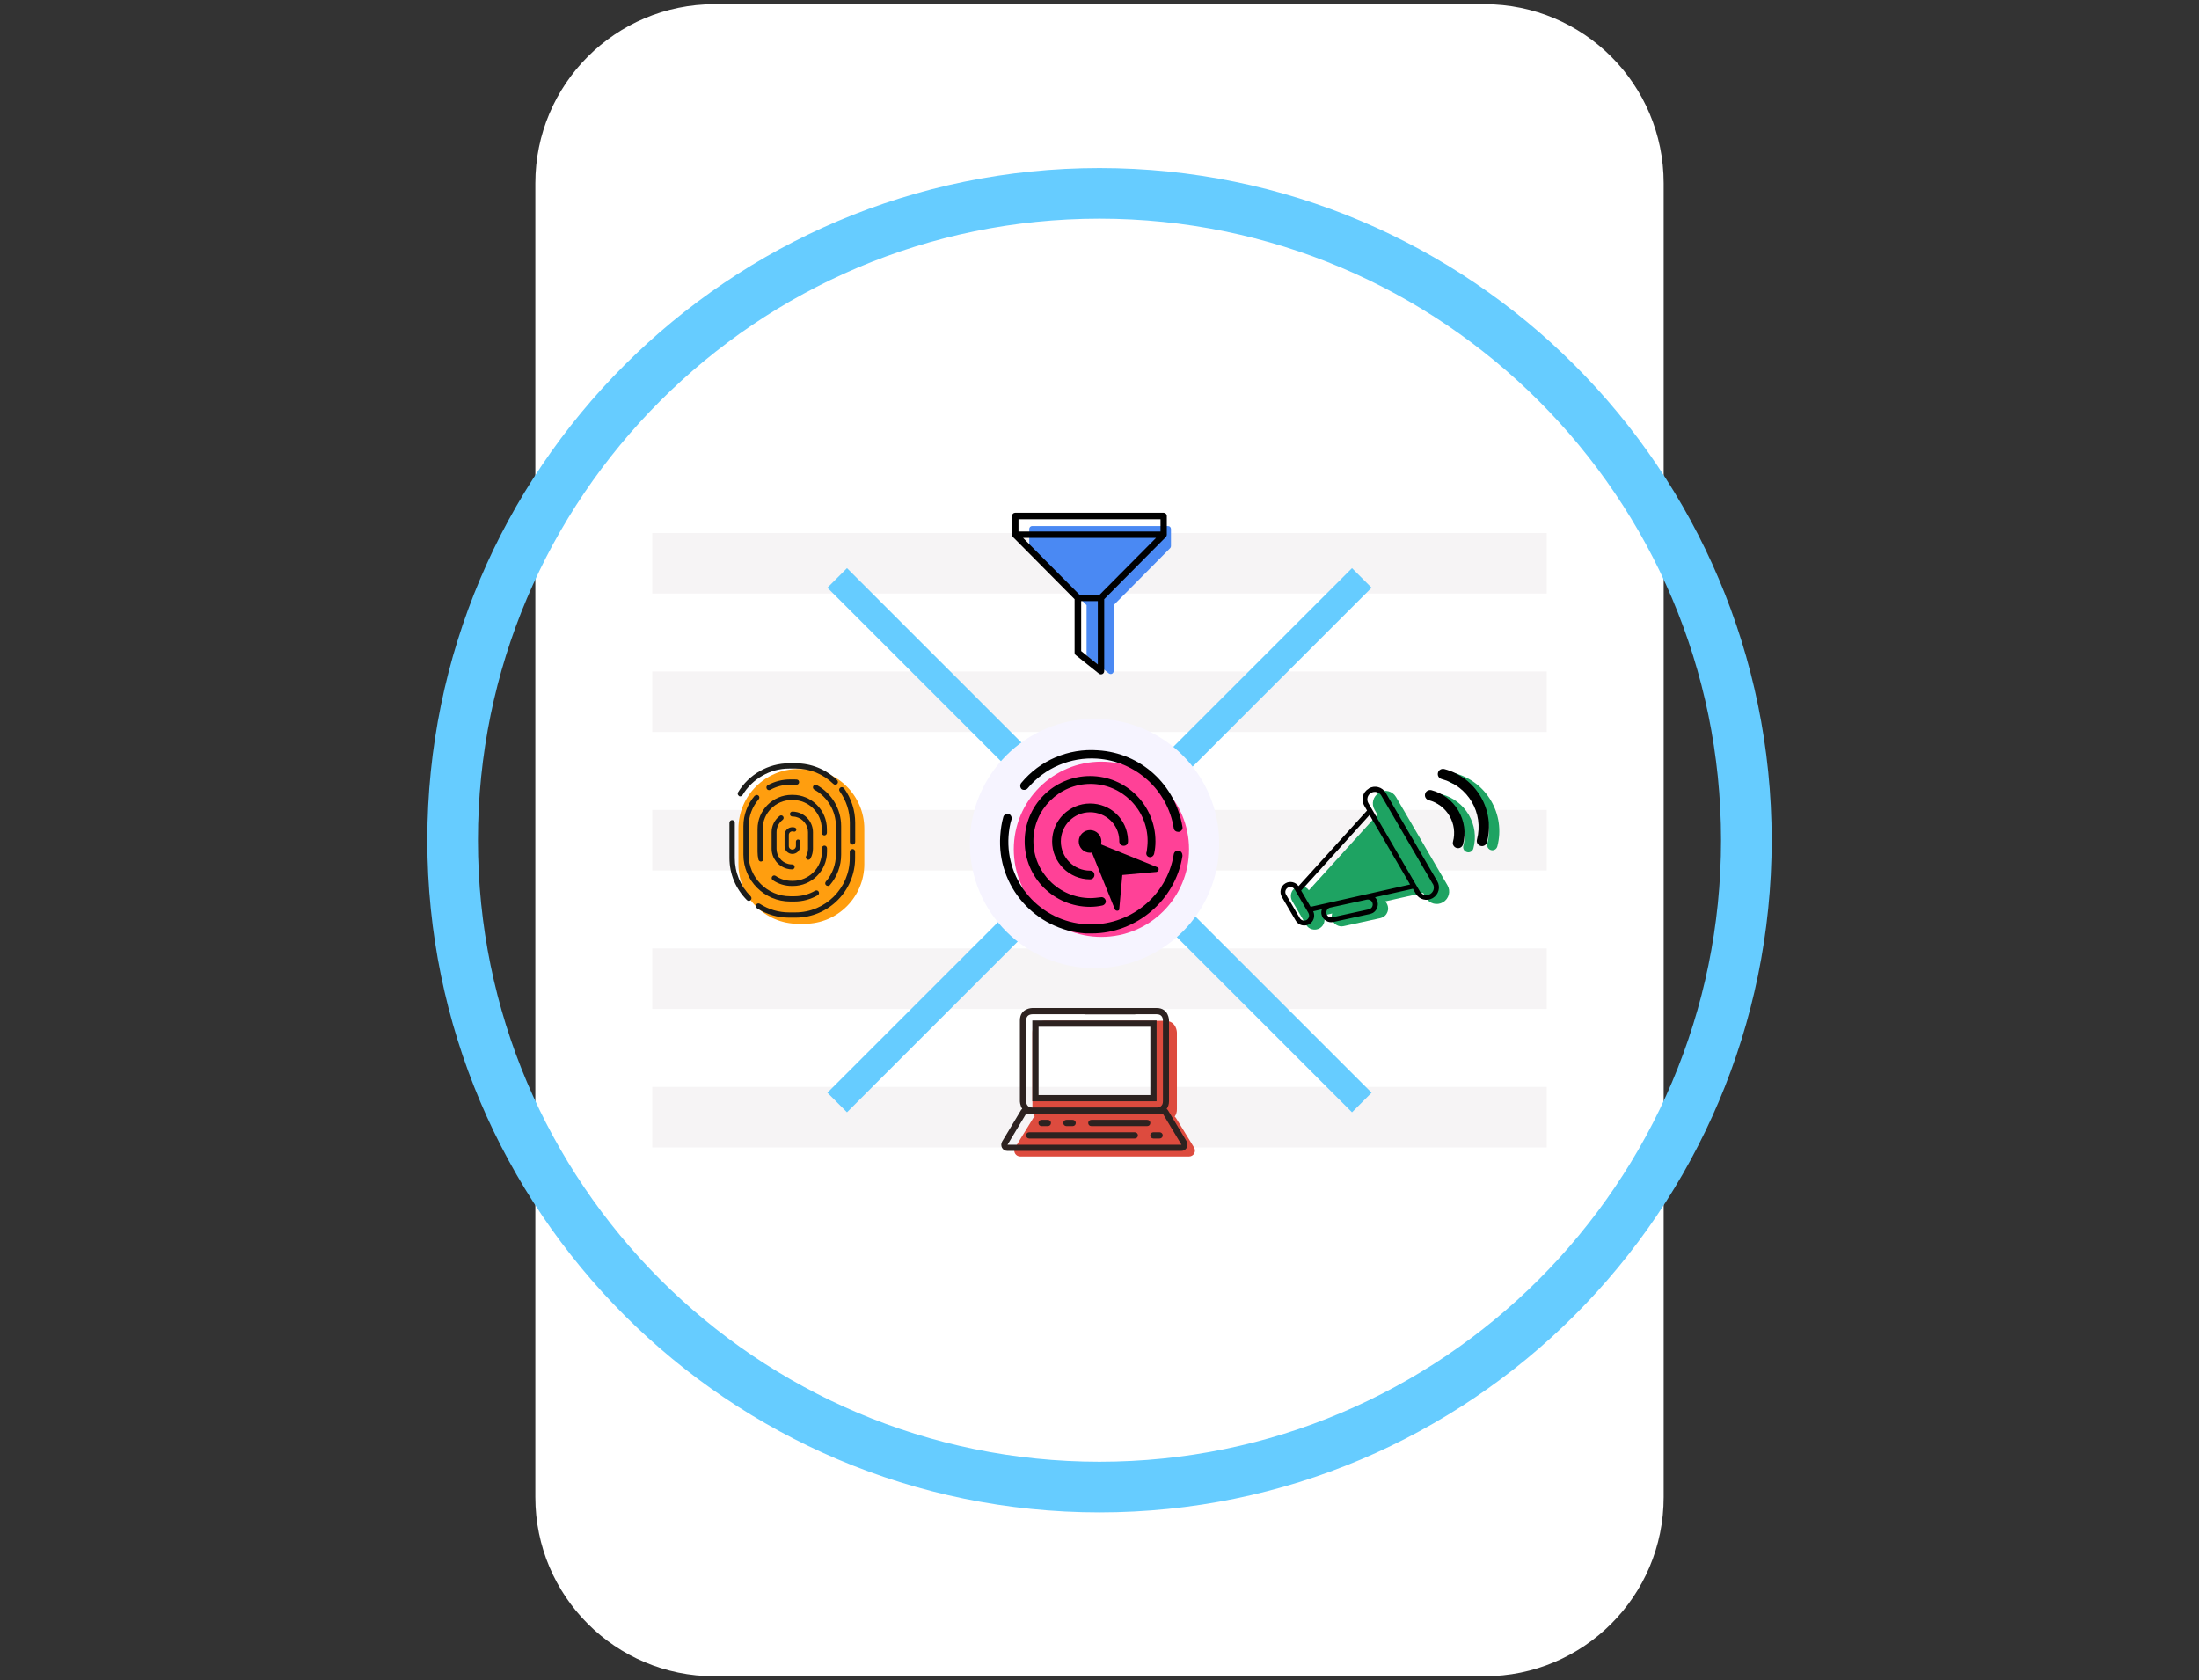
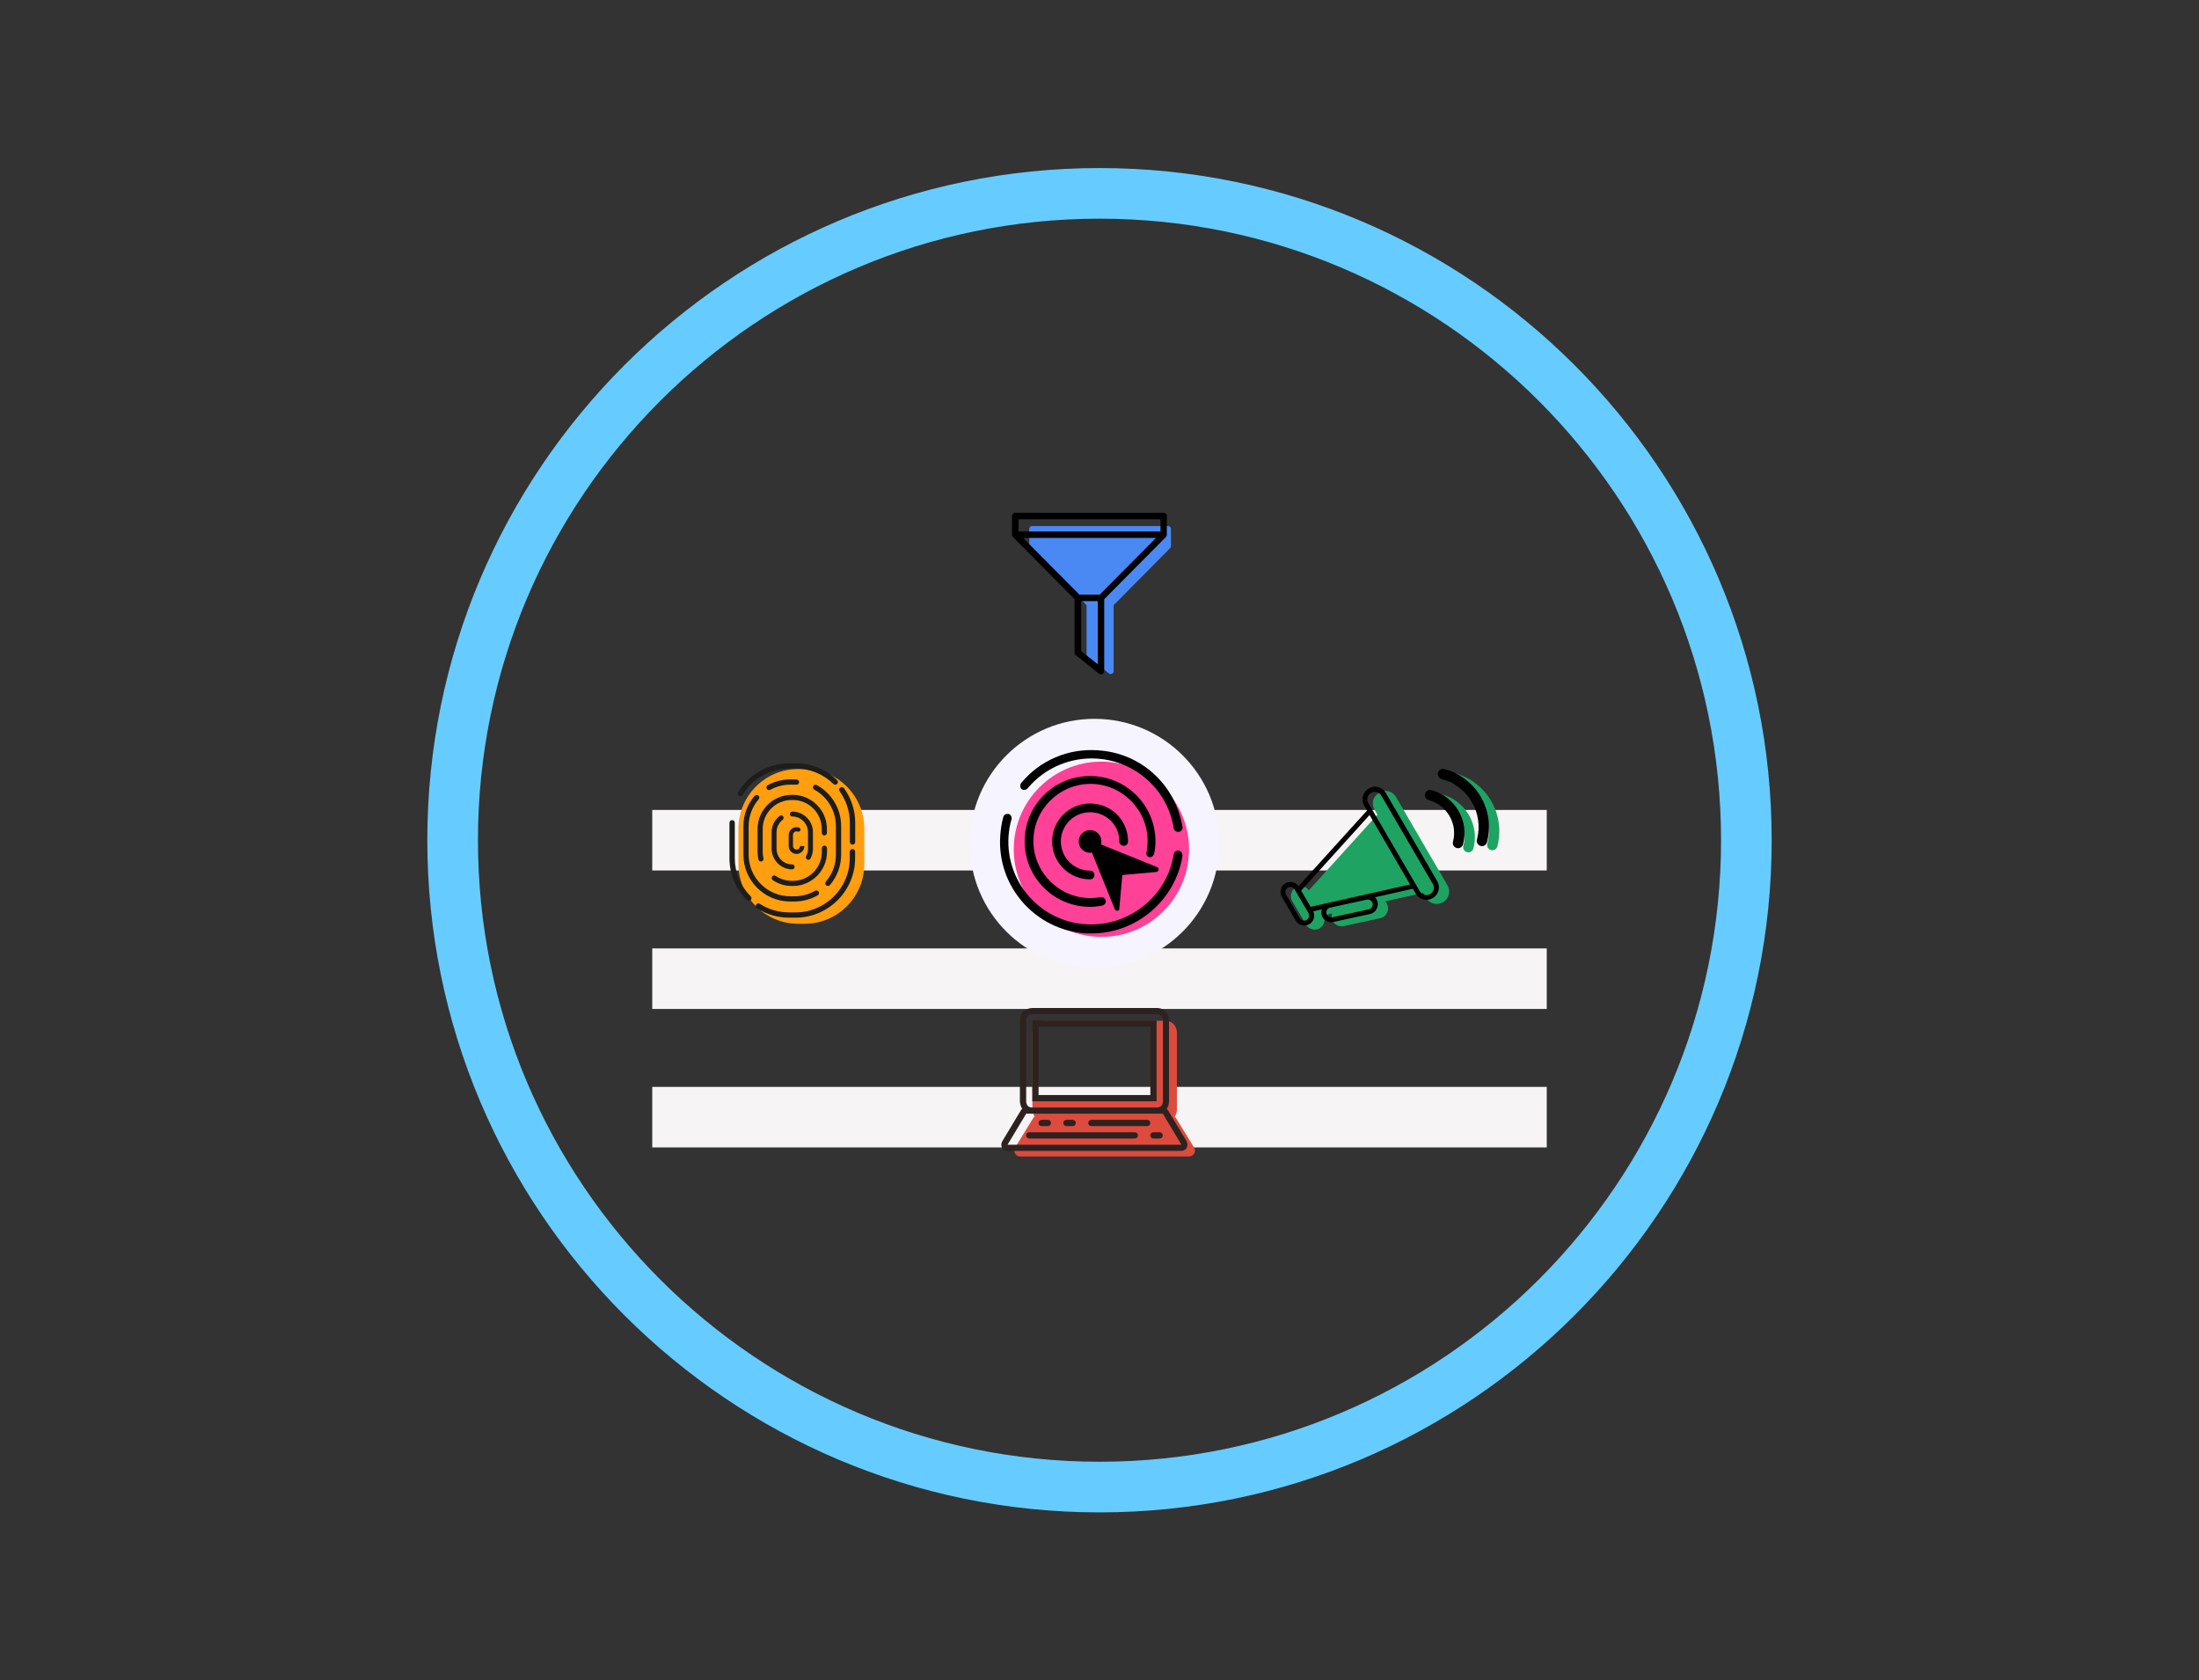
<svg xmlns="http://www.w3.org/2000/svg" xml:space="preserve" width="161.572mm" height="123.472mm" version="1.1" style="shape-rendering:geometricPrecision; text-rendering:geometricPrecision; image-rendering:optimizeQuality; fill-rule:evenodd; clip-rule:evenodd" viewBox="0 0 16157.22 12347.22">
  <rect x="0" y="0" width="16157.22" height="12347.22" fill="#333333" stroke="none" />
  <defs>
    <style type="text/css">
   
    .fil10 {fill:black}
    .fil9 {fill:#FF4197}
    .fil7 {fill:black;fill-rule:nonzero}
    .fil5 {fill:#1D1D1B;fill-rule:nonzero}
    .fil6 {fill:#1EA362;fill-rule:nonzero}
    .fil12 {fill:#2D2220;fill-rule:nonzero}
    .fil8 {fill:#4A89F3;fill-rule:nonzero}
    .fil1 {fill:#66CCFF;fill-rule:nonzero}
    .fil11 {fill:#DD4B3E;fill-rule:nonzero}
    .fil2 {fill:#F6F4F5;fill-rule:nonzero}
    .fil3 {fill:#F6F4FF;fill-rule:nonzero}
    .fil4 {fill:#FF9E0F;fill-rule:nonzero}
    .fil0 {fill:white;fill-rule:nonzero}
   
  </style>
  </defs>
  <g id="Camada_x0020_1">
    <g id="_2160240853440">
-       <path class="fil0" d="M10907.81 12316.56l-5658.43 0c-726.78,0 -1315.94,-589.16 -1315.94,-1315.94l0 -9654.02c0,-726.78 589.16,-1315.94 1315.94,-1315.94l5658.43 0c726.78,0 1316,589.16 1316,1315.94l0 9654.02c0,726.78 -589.22,1315.94 -1316,1315.94z" />
      <path class="fil1" d="M8078.61 1606.79c-2518.19,0 -4566.85,2048.72 -4566.85,4566.89 0,2518.13 2048.66,4566.75 4566.85,4566.75 2518.13,0 4566.85,-2048.62 4566.85,-4566.75 0,-2518.17 -2048.72,-4566.89 -4566.85,-4566.89zm0 9505.74c-2723.31,0 -4938.89,-2215.54 -4938.89,-4938.85 0,-2723.35 2215.58,-4938.87 4938.89,-4938.87 2723.29,0 4938.89,2215.52 4938.89,4938.87 0,2723.31 -2215.6,4938.85 -4938.89,4938.85z" />
      <polygon class="fil2" points="11364.79,6396.04 4792.41,6396.04 4792.41,5951.2 11364.79,5951.2 " />
      <polygon class="fil2" points="11364.79,7413.51 4792.41,7413.51 4792.41,6968.67 11364.79,6968.67 " />
      <polygon class="fil2" points="11364.79,8430.97 4792.41,8430.97 4792.41,7986.13 11364.79,7986.13 " />
-       <polygon class="fil2" points="11364.79,5378.56 4792.41,5378.56 4792.41,4933.74 11364.79,4933.74 " />
-       <polygon class="fil2" points="11364.79,4361.1 4792.41,4361.1 4792.41,3916.27 11364.79,3916.27 " />
-       <polygon class="fil1" points="10077.72,4318.38 9933.84,4174.51 8078.6,6029.76 6223.35,4174.51 6079.48,4318.38 7934.73,6173.62 6079.48,8028.87 6223.35,8172.75 8078.6,6317.5 9933.84,8172.75 10077.72,8028.87 8222.47,6173.62 " />
      <path class="fil3" d="M8958.06 6197.71c0,505.84 -410.1,915.92 -915.92,915.92 -505.88,0 -915.98,-410.08 -915.98,-915.92 0,-505.88 410.1,-915.97 915.98,-915.97 505.82,0 915.92,410.09 915.92,915.97z" />
      <path class="fil4" d="M5912.2 6787.68l-47.97 0c-241.39,0 -438.44,-196.27 -438.44,-438.38l0 -260.27c0,-241.45 196.32,-438.43 438.44,-438.43l47.97 0c241.39,0 438.37,196.32 438.37,438.43l0 260.27c0,241.34 -196.27,438.38 -438.37,438.38z" />
      <path class="fil5" d="M5398.91 6304.93l0 -259.56c0,-10.89 -8.7,-19.59 -19.63,-19.59 -10.88,0 -19.59,8.7 -19.59,19.59l0 259.56c0,116.28 45.74,226.07 128.66,308.95 3.62,3.66 8.69,5.79 13.78,5.79 5.09,0 10.18,-2.13 13.85,-5.79 7.27,-7.23 7.27,-19.64 0,-27.63 -75.65,-75.6 -117.07,-175.16 -117.07,-281.32z" />
      <path class="fil5" d="M6263.34 6238.75c-10.89,0 -19.63,8.75 -19.63,19.68l0 47.22c0,219.57 -178.83,398.39 -398.39,398.39l-48.04 0c-76.3,0 -150.48,-21.78 -214.42,-63.24 -8.75,-5.8 -21.11,-2.9 -26.91,5.84 -5.85,8.65 -2.91,21.07 5.8,26.87 70.56,45.12 151.95,69.09 235.53,69.09l48.04 0c241.33,0 437.66,-196.33 437.66,-437.67l0 -47.26c0,-10.93 -8.76,-19.64 -19.64,-19.64l0 0.72z" />
      <path class="fil5" d="M6200.82 5791.66c-6.52,-8.74 -18.17,-10.93 -26.92,-4.37 -8.7,6.56 -10.88,18.16 -4.37,26.87 48.74,68.37 74.89,148.34 74.89,231.97l0 140.31c0,10.89 8.75,19.65 19.64,19.65 10.93,0 19.62,-8.76 19.62,-19.65l0 -140.31c0,-91.62 -28.33,-179.58 -82.15,-254.47l-0.71 0z" />
      <path class="fil5" d="M5428.72 5848.35c2.9,2.19 6.52,2.96 10.18,2.96 6.56,0 13.12,-3.73 16.73,-9.52 71.94,-119.91 203.55,-194.8 342.43,-194.8l47.98 0c103.97,0 202.12,39.95 277.72,113.41 7.99,7.26 19.64,7.26 27.61,-0.72 7.28,-7.98 7.28,-19.63 -0.76,-27.62 -82.1,-79.98 -190.47,-123.63 -304.57,-123.63l-47.98 0c-152.67,0 -295.93,81.45 -375.14,213.07 -5.85,9.4 -2.19,21.05 6.52,26.08l-0.72 0.77z" />
      <path class="fil5" d="M5650.48 5805.48c2.9,0 6.5,-0.77 9.46,-2.2 44.3,-24.71 95.24,-37.79 146.1,-37.79l31.25 0 14.53 0c10.95,0.76 19.64,-7.99 19.64,-18.22 0.73,-10.83 -7.98,-19.58 -18.15,-19.58 -5.09,0 -10.95,-0.76 -16.02,-0.76l-31.25 0c-57.43,0 -114.16,14.55 -165.03,42.18 -9.46,5.13 -12.36,16.72 -7.27,26.2 3.66,6.56 10.16,10.17 16.74,10.17z" />
      <path class="fil5" d="M5545.05 5846.91c-53.82,62.53 -82.86,141.74 -82.86,223.89l0 209.41c0,189.75 154.08,343.85 343.85,343.85l31.28 0c59.63,0 119.2,-15.98 170.84,-45.79 9.46,-5.09 12.36,-16.68 7.27,-26.2 -5.09,-9.42 -16.75,-12.36 -26.21,-7.23 -45.78,26.87 -98.84,40.7 -151.9,40.7l-31.28 0c-168.65,0 -305.35,-137.4 -305.35,-305.33l0 -209.41c0,-72.69 26.2,-143.19 74.18,-198.45 6.51,-7.99 5.8,-20.35 -2.19,-26.91 -7.99,-6.51 -20.35,-5.86 -26.91,2.19l-0.72 -0.72z" />
      <path class="fil5" d="M6083.02 6509.96c5.09,0 10.94,-2.19 14.55,-6.56 53.83,-62.53 82.87,-141.79 82.87,-223.9l0 -209.39c0,-125.06 -68.32,-240.64 -178.81,-301.74 -9.46,-5.07 -21.12,-1.41 -26.21,7.28 -5.09,9.46 -1.42,21.06 7.29,26.15 98.17,53.82 159.23,157.04 159.23,268.31l0 209.39c0,72.65 -26.16,143.21 -74.18,198.46 -6.56,7.99 -5.8,20.35 2.19,26.85 3.61,2.96 7.99,4.39 12.36,4.39l0.71 0.76z" />
      <path class="fil5" d="M6076.49 6232.24c0,-10.18 -8.7,-18.93 -18.92,-18.93 -10.19,0 -18.88,8.75 -18.88,18.93l0 26.86c0,117.83 -95.24,213.06 -213.01,213.06l-7.99 0c-42.22,0 -83.63,-12.37 -118.52,-36.38 -8.72,-5.8 -20.37,-3.61 -26.16,5.15 -5.8,8.64 -3.61,20.29 5.09,26.09 41.41,28.39 90.14,42.94 139.59,42.94l7.99 0c138.12,0 250.81,-112.68 250.81,-250.86l0 -26.86z" />
      <path class="fil5" d="M5566.15 6259.11c0,18.94 2.13,37.8 6.5,56.73 2.19,8.7 10.23,14.5 18.21,14.5 1.43,0 2.9,0 4.33,-0.67 10.17,-2.18 16.74,-12.36 14.55,-22.58 -3.62,-15.22 -5.8,-32 -5.8,-47.98l0 -167.93c0,-117.77 95.24,-213.01 213,-213.01l7.99 0c117.77,0 213.01,95.24 213.01,213.01l0 28.4c0,10.12 8.75,18.86 18.92,18.86 10.18,0 18.93,-8.74 18.93,-18.86l0 -28.4c0,-138.12 -112.68,-250.81 -250.86,-250.81l-7.99 0c-138.11,0 -250.79,112.65 -250.79,250.81l0 167.93z" />
      <path class="fil5" d="M5750.81 6023.58c7.99,-5.8 9.46,-17.45 2.89,-25.44 -5.85,-7.99 -17.44,-9.52 -25.43,-2.94 -37.09,29.08 -58.91,72.73 -58.91,119.24l0 121.42c0,68.33 46.55,128.67 112.68,146.88 12.36,3.62 25.44,5.03 38.56,5.03 10.18,0 18.17,-7.97 18.17,-18.15 0,-10.18 -7.99,-18.22 -18.17,-18.22 -10.22,0 -19.64,-1.42 -29.1,-3.6 -50.92,-13.08 -85.77,-58.87 -85.77,-111.21l0 -121.38c0,-35.62 15.97,-69.15 44.31,-90.93l0.77 -0.7z" />
      <path class="fil5" d="M5923.11 6290.36c-5.09,8.75 -1.49,19.64 7.26,24.73 2.9,1.47 5.8,2.19 8.7,2.19 6.56,0 13.12,-3.62 16.02,-9.47 11.61,-21.82 18.17,-46.49 18.17,-71.27l0 -121.33c0,-70.57 -47.98,-130.9 -116.3,-147.63 -11.64,-2.86 -23.29,-4.38 -34.9,-4.38 -10.23,0 -18.21,8.04 -18.21,18.21 0,10.18 7.98,18.17 18.21,18.17 8.71,0 18.17,0.76 26.16,2.9 51.62,12.36 88.67,59.61 88.67,111.96l0 121.44c0,18.88 -4.32,37.8 -13.78,53.77l0 0.71z" />
-       <path class="fil5" d="M5878.73 6216.24l0 -32.77c0,-8.65 -6.52,-15.21 -15.25,-15.21 -8.71,0 -15.28,7.22 -15.28,15.21l0 32.77c0,14.49 -11.65,26.2 -26.2,26.2 -14.49,0 -26.14,-11.71 -26.14,-26.2l0 -81.45c0,-14.55 11.65,-26.15 26.14,-26.15 2.96,0 5.86,0.71 8.75,1.43 7.99,2.94 16.75,-1.43 19.65,-9.41 2.89,-8.04 -1.47,-16.79 -9.46,-19.65 -5.8,-2.17 -12.36,-2.94 -18.94,-2.94 -31.23,0 -57.42,25.44 -57.42,57.43l0 81.44c0,31.3 25.48,57.44 57.42,57.44 31.29,0 57.5,-25.44 57.5,-57.44l-0.77 -0.7z" />
+       <path class="fil5" d="M5878.73 6216.24l0 -32.77l0 32.77c0,14.49 -11.65,26.2 -26.2,26.2 -14.49,0 -26.14,-11.71 -26.14,-26.2l0 -81.45c0,-14.55 11.65,-26.15 26.14,-26.15 2.96,0 5.86,0.71 8.75,1.43 7.99,2.94 16.75,-1.43 19.65,-9.41 2.89,-8.04 -1.47,-16.79 -9.46,-19.65 -5.8,-2.17 -12.36,-2.94 -18.94,-2.94 -31.23,0 -57.42,25.44 -57.42,57.43l0 81.44c0,31.3 25.48,57.44 57.42,57.44 31.29,0 57.5,-25.44 57.5,-57.44l-0.77 -0.7z" />
      <path class="fil6" d="M10132.48 5825.1c-44.02,25.6 -58.41,81.61 -32.83,124.84l20.81 36.03 -503.48 555.53c-21.63,-30.41 -63.24,-40.03 -96.06,-20.81 -35.2,20 -46.45,65.63 -26.45,100.08l101.7 173.67c19.98,35.22 65.63,46.45 100.06,26.4 32.81,-19.22 44.82,-59.97 28.8,-94.41l63.24 -14.41c-3.97,11.96 -4.79,24.78 -2.4,37.6 4.03,19.24 15.22,35.22 32,45.58 16.85,10.43 36.03,14.45 55.25,9.68l268.15 -58.46c7.23,-1.63 14.45,-4.78 21.62,-8.03 9.62,-5.56 18.42,-13.55 24.83,-24.01 10.43,-16.8 14.39,-36.03 9.62,-55.21 -3.21,-13.63 -9.62,-25.58 -19.24,-36.02l278.58 -62.47 20.81 36.02c25.59,44.06 81.65,58.45 124.84,32.87 44.06,-25.6 58.47,-81.65 32.83,-124.9l-377.8 -648.38c-25.64,-44.01 -81.65,-58.4 -124.88,-32.82l0 1.63z" />
      <path class="fil6" d="M10688.01 5680.98c-10.44,-2.39 -20.81,-0.82 -28.86,4.01 -7.99,4.79 -15.2,12.82 -17.59,23.2 -5.6,20.05 6.4,40.86 27.21,46.45 194.54,51.23 310.58,250.55 259.36,445.04 -5.6,20.05 6.4,40.86 27.21,46.39 19.99,5.66 40.86,-6.36 46.45,-27.16 61.61,-234.53 -78.49,-476.28 -313.78,-537.93z" />
      <path class="fil6" d="M10593.54 5836.28c-10.43,-2.39 -20.81,-0.81 -28.8,4.02 -8.8,4.78 -15.21,12.76 -17.65,23.21 -5.55,20.03 6.42,40.83 27.27,46.39 64,16.84 118.44,58.5 152.05,116.08 33.63,57.64 42.44,124.9 25.64,188.9 -5.64,20.05 6.36,40.86 27.17,46.45 20.05,5.6 40.85,-6.42 46.45,-27.22 22.44,-84.05 10.43,-171.29 -33.63,-246.53 -44,-75.25 -114.46,-128.92 -198.5,-151.3z" />
      <path class="fil7" d="M10056.44 5794.65c-44.06,25.64 -58.45,81.65 -32.87,124.89l20.85 36.01 -503.48 555.55c-21.62,-30.47 -63.24,-40.05 -96.05,-20.81 -35.26,19.99 -46.45,65.63 -26.46,100.07l101.7 173.68c20,35.2 65.63,46.45 100.06,26.4 32.82,-19.23 44.82,-60.03 28.8,-94.47l63.24 -14.4c-4.03,12.01 -4.79,24.83 -2.4,37.65 4.03,19.18 15.22,35.2 32,45.58 16.79,10.43 36.03,14.45 55.25,9.67l268.15 -58.51c7.23,-1.57 14.45,-4.73 21.63,-7.99 9.61,-5.59 18.42,-13.58 24.82,-24.01 10.38,-16.84 14.41,-36.02 10.38,-55.2 -3.15,-13.63 -9.56,-25.64 -19.17,-36.01l278.52 -62.47 20.81 36.01c25.64,44.01 81.65,58.4 124.9,32.82 44.01,-25.6 58.4,-81.65 32.8,-124.9l-377.82 -648.33c-25.6,-44.05 -81.65,-58.45 -124.86,-32.81l-0.8 1.58zm28.79 843.68c2.4,9.61 0,19.23 -4.78,27.22 -5.6,7.99 -13.59,13.62 -23.21,16.02l-268.14 58.46c-9.62,2.39 -19.23,0 -27.27,-4.83 -7.99,-5.6 -13.58,-13.59 -15.97,-23.2 -3.21,-16.03 4.02,-32.06 17.6,-39.23 3.2,-1.63 6.41,-3.2 10.37,-3.96l268.21 -58.51c19.99,-3.97 39.23,8.03 43.19,28.03zm-471.44 70.46c10.37,17.6 3.97,40.04 -12.82,50.42 -17.61,10.43 -40.05,4.01 -50.42,-12.78l-101.69 -173.72c-10.38,-17.61 -3.97,-39.99 13.63,-50.42 17.6,-10.38 39.99,-3.97 50.41,13.58l2.4 4.01 96.86 165.7 2.39 3.98 -0.76 -0.77zm15.98 -45.64l-69.6 -119.24 502.63 -555.54 297.81 510.72 -730.84 164.06zm898.15 -168.89c15.17,26.4 6.42,60.07 -20.04,75.24 -26.39,15.2 -60.02,6.41 -75.23,-20l-15.22 -25.64 -348.23 -597.09 -15.16 -25.64c-15.26,-26.46 -6.4,-60.03 20,-75.29 26.41,-15.22 60.02,-6.36 75.24,20.03l377.78 648.39 0.86 0z" />
      <path class="fil7" d="M10611.94 5650.57c-10.37,-2.38 -20.81,-0.81 -28.8,4.02 -8.8,4.79 -15.2,12.78 -17.65,23.2 -5.54,20.05 6.42,40.86 27.27,46.4 194.49,51.28 310.58,250.54 259.36,445.09 -5.66,19.99 6.36,40.8 27.17,46.4 20.04,5.63 40.84,-6.42 46.45,-27.22 61.64,-234.48 -78.45,-476.23 -313.8,-537.89z" />
      <path class="fil7" d="M10517.5 5805.88c-10.43,-2.45 -20.81,-0.82 -28.79,3.97 -8.85,4.83 -15.27,12.82 -17.66,23.24 -5.6,19.99 6.42,40.8 27.22,46.39 64.05,16.85 118.49,58.47 152.11,116.11 33.58,57.64 42.43,124.88 25.59,188.88 -5.6,20.04 6.41,40.85 27.22,46.45 19.99,5.59 40.84,-6.4 46.44,-27.21 22.39,-84.05 10.44,-171.29 -33.62,-246.54 -44.01,-75.23 -114.47,-128.91 -198.51,-151.29z" />
      <path class="fil8" d="M8582.85 3865.09l-998.86 0c-11.9,0 -21.62,9.66 -21.62,21.61l0 125.93c0,6.04 2.24,11.23 6,14.95l415.19 418.94 0 359.98c0,6.71 2.94,12.67 8.18,17.14l155.79 124.49c3.7,3 8.94,4.47 13.42,4.47 3,0 6.72,-0.76 9.66,-2.23 7.49,-3.71 11.96,-11.19 11.96,-19.39l0 -484.52 415.17 -418.94c3.72,-3.7 5.96,-8.9 5.96,-14.89l0 -125.93c0,-11.95 -9.66,-21.61 -21.62,-21.61l0.77 0z" />
      <path class="fil7" d="M8550.03 3767.41l-1090.52 0c-13.38,0 -23.81,10.43 -23.81,23.87l0 137.91c0,6.72 2.94,12.67 6.72,16.38l453.18 456.89 0 392.85c0,7.47 2.95,14.14 8.95,18.62l169.92 135.69c4.47,3.76 9.71,5.23 14.9,5.23 3.76,0 6.72,-0.76 10.42,-2.23 8.25,-3.72 13.44,-11.96 13.44,-21.64l0 -528.52 453.24 -456.89c4.47,-4.47 6.7,-10.43 6.7,-16.38l0 -137.91c0,-13.44 -10.43,-23.87 -23.91,-23.87l0.77 0zm-483.75 1114.39l-122.26 -97.68 0 -367.41 122.26 0 0 465.85 0 -0.76zm14.19 -512.87l-149.82 0 -413.7 -416.64 977.17 0 -413.65 416.64zm446.47 -463.6l-1043.52 0 0 -90.14 1043.52 0 0 90.14z" />
      <path class="fil9" d="M8092.57 5596.37c355.6,0 643.9,288.31 643.9,643.85 0,355.62 -288.3,643.92 -643.9,643.92 -355.6,0 -643.86,-288.3 -643.86,-643.92 0,-355.54 288.26,-643.85 643.86,-643.85z" />
      <path class="fil10" d="M8659.58 6249.88c-16.04,-3.21 -32.06,9.56 -35.26,25.64 -48.02,310.68 -329.96,534.98 -643.86,515.75 -336.36,-19.23 -592.66,-310.79 -570.22,-647.11 3.2,-41.62 9.6,-86.48 22.42,-124.94 3.22,-16.03 -6.4,-35.26 -22.42,-38.42 -16.04,-3.26 -35.22,6.42 -38.42,22.39 -12.82,44.87 -19.22,92.95 -22.44,137.71 -25.64,371.64 256.3,691.99 627.88,717.63l44.82 0c326.76,0 615.06,-243.49 666.28,-570.25 0,-19.18 -9.6,-35.25 -28.78,-38.4z" />
      <path class="fil10" d="M7551.2 5791.76c124.94,-150.52 317.14,-230.6 509.34,-217.78 285.09,19.22 518.96,230.6 563.78,512.5 3.2,16.02 16.02,25.64 32.04,25.64l6.42 0c16.02,-3.2 28.84,-19.24 25.64,-35.26 -51.28,-310.74 -304.33,-544.54 -621.48,-563.78 -217.84,-16.02 -426.06,73.72 -563.78,240.28 -9.6,12.76 -9.6,32 3.22,44.82 12.82,9.62 35.2,6.4 44.82,-6.42z" />
      <path class="fil10" d="M8444.93 6297.92c16.03,3.16 32.05,-9.56 35.26,-25.64 6.41,-28.8 9.61,-57.64 9.61,-89.7 0,-265.86 -214.63,-480.49 -480.5,-480.49 -265.92,0 -480.5,214.63 -480.5,480.49 0,265.88 214.58,480.56 480.5,480.56 28.8,0 60.84,-3.26 89.69,-9.66 16.03,-3.16 28.85,-19.24 25.64,-35.22 -3.2,-16.06 -19.23,-28.84 -35.25,-25.64 -25.64,3.16 -51.28,6.42 -76.87,6.42 -230.67,0 -419.65,-189 -419.65,-419.66 0,-230.6 188.98,-419.6 419.65,-419.6 230.61,0 419.65,189 419.65,419.6 0,25.64 -3.2,51.28 -6.41,76.92 -9.61,22.38 3.21,38.42 19.18,41.62z" />
      <path class="fil10" d="M8223.9 6172.96l0 9.62c0,16.02 12.82,32.06 32.06,32.06 19.22,0 32,-12.82 32,-32.06l0 -12.76c-6.36,-150.6 -128.1,-265.92 -278.7,-265.92 -153.73,0 -278.68,124.94 -278.68,278.68 0,153.8 124.95,278.68 278.68,278.68 16.04,0 32.06,-12.82 32.06,-32 0,-19.22 -12.82,-32.04 -32.06,-32.04 -118.48,0 -214.62,-96.1 -214.62,-214.64 0,-118.54 96.14,-214.58 214.62,-214.58 115.34,0 211.44,89.64 214.64,204.96z" />
      <path class="fil10" d="M8009.27 6099.29c45.99,0 83.28,37.29 83.28,83.33 0,45.99 -37.29,83.23 -83.28,83.23 -45.98,0 -83.28,-37.24 -83.28,-83.23 0,-46.04 37.3,-83.33 83.28,-83.33z" />
      <path class="fil10" d="M8502.61 6371.59l-483.7 -195.4c-12.82,-6.42 -25.64,9.61 -22.44,22.43l195.4 483.65c3.22,6.41 9.62,9.67 19.24,9.67 3.2,0 6.4,-3.26 9.56,-3.26 3.2,-3.15 3.2,-6.41 3.2,-9.56l22.44 -249.84 249.9 -22.49c6.4,0 12.82,-6.4 16.02,-12.82 3.16,-12.82 0,-19.22 -9.62,-22.38z" />
      <path class="fil11" d="M8773.72 8432.17l-132.79 -216.78c-2.89,-4.32 -6.46,-7.89 -10.06,-11.51 10.06,-12.92 16.52,-29.4 16.52,-53.11l0 -563.46c0,0 0,-86.84 -88.31,-86.84l-155.05 0 -353.89 0 -376.15 0c0,0 -88.31,0 -88.31,86.84l0 563.46c0,0 0,28.7 16.52,53.11 -4.26,2.86 -7.88,7.19 -10.72,11.51l-132.83 216.78c-7.89,12.92 -8.6,30.16 -0.71,43.08 7.93,13.63 22.28,22.23 38.76,22.23l1238.96 0c15.82,0 30.89,-7.89 38.77,-22.23 7.89,-13.64 7.18,-30.16 -0.71,-43.08zm-308.65 -370.37l-839.86 -4.32 0 -515.39 834.11 -7.23 5.75 526.94z" />
      <path class="fil12" d="M7585 7498.26l0 593.63 433.55 0 137.1 0 342.43 0 0 -593.63 -913.08 0zm867.14 547.75l-296.49 0 -137.1 0 -387.6 0 0 -501.82 821.19 0 0 501.82z" />
-       <path class="fil12" d="M8360.97 7430.09c0,12.92 -10.07,22.95 -23,22.95l-365.37 0c-12.92,0 -22.94,-10.03 -22.94,-22.95 0,-12.96 10.02,-22.98 22.94,-22.98l365.37 0c12.93,0 23,10.02 23,22.98z" />
      <path class="fil12" d="M8719.89 8387.65l-137.1 -228.23c-2.86,-4.32 -6.46,-8.65 -10.79,-12.25 10.07,-12.88 17.25,-30.83 17.25,-55.97l0 -593.63c0,0 0,-91.17 -91.17,-91.17l-160.1 0 -365.36 0 -387.6 0c0,0 -91.23,0 -91.23,91.17l0 593.63c0,0 0,30.17 17.25,55.97 -4.27,2.9 -7.89,7.16 -10.73,12.25l-137.12 228.23c-7.93,13.68 -8.63,31.59 -0.75,45.93 7.94,14.41 22.99,23 39.53,23l1277.73 0c16.48,0 31.59,-8.59 39.48,-23 7.89,-14.34 7.89,-32.25 -0.72,-45.93l1.43 0zm-1180.11 -889.38c0,-37.33 25.09,-45.22 45.94,-45.93l387.6 0 365.38 0 160.09 0c37.35,0 45.24,25.08 45.94,45.93l0 593.65c0,36.57 -25.13,45.22 -45.94,45.93l-913.07 0c-36.63,0 -45.22,-25.12 -45.94,-45.93l0 -593.65zm-137.16 913.09l137.16 -228.27 1004.19 0 137.16 228.27 -1277.74 0 -0.77 0z" />
      <path class="fil12" d="M8360.97 8342.44c0,-12.92 -10.07,-22.94 -23,-22.94l-775.97 0c-12.86,0 -22.94,10.02 -22.94,22.94 0,12.92 10.08,22.94 22.94,22.94l775.97 0c12.93,0 23,-10.02 23,-22.94z" />
      <path class="fil12" d="M8543.31 8342.44c0,-12.92 -10.08,-22.94 -23.01,-22.94l-45.94 0c-12.92,0 -22.94,10.02 -22.94,22.94 0,12.92 10.02,22.94 22.94,22.94l45.94 0c12.93,0 23.01,-10.02 23.01,-22.94z" />
      <path class="fil12" d="M8452.14 8251.27c0,-12.92 -10.08,-22.94 -23,-22.94l-410.55 0c-12.92,0 -22.99,10.02 -22.99,22.94 0,12.92 10.07,22.94 22.99,22.94l410.55 0c12.92,0 23,-10.02 23,-22.94z" />
      <path class="fil12" d="M7904.42 8251.27c0,-12.92 -10.06,-22.94 -22.99,-22.94l-45.88 0c-12.98,0 -23,10.02 -23,22.94 0,12.92 10.02,22.94 23,22.94l45.88 0c12.93,0 22.99,-10.02 22.99,-22.94z" />
      <path class="fil12" d="M7722.1 8251.27c0,-12.92 -10.08,-22.94 -23,-22.94l-45.89 0c-12.96,0 -22.99,10.02 -22.99,22.94 0,12.92 10.03,22.94 22.99,22.94l45.89 0c12.92,0 23,-10.02 23,-22.94z" />
    </g>
  </g>
</svg>